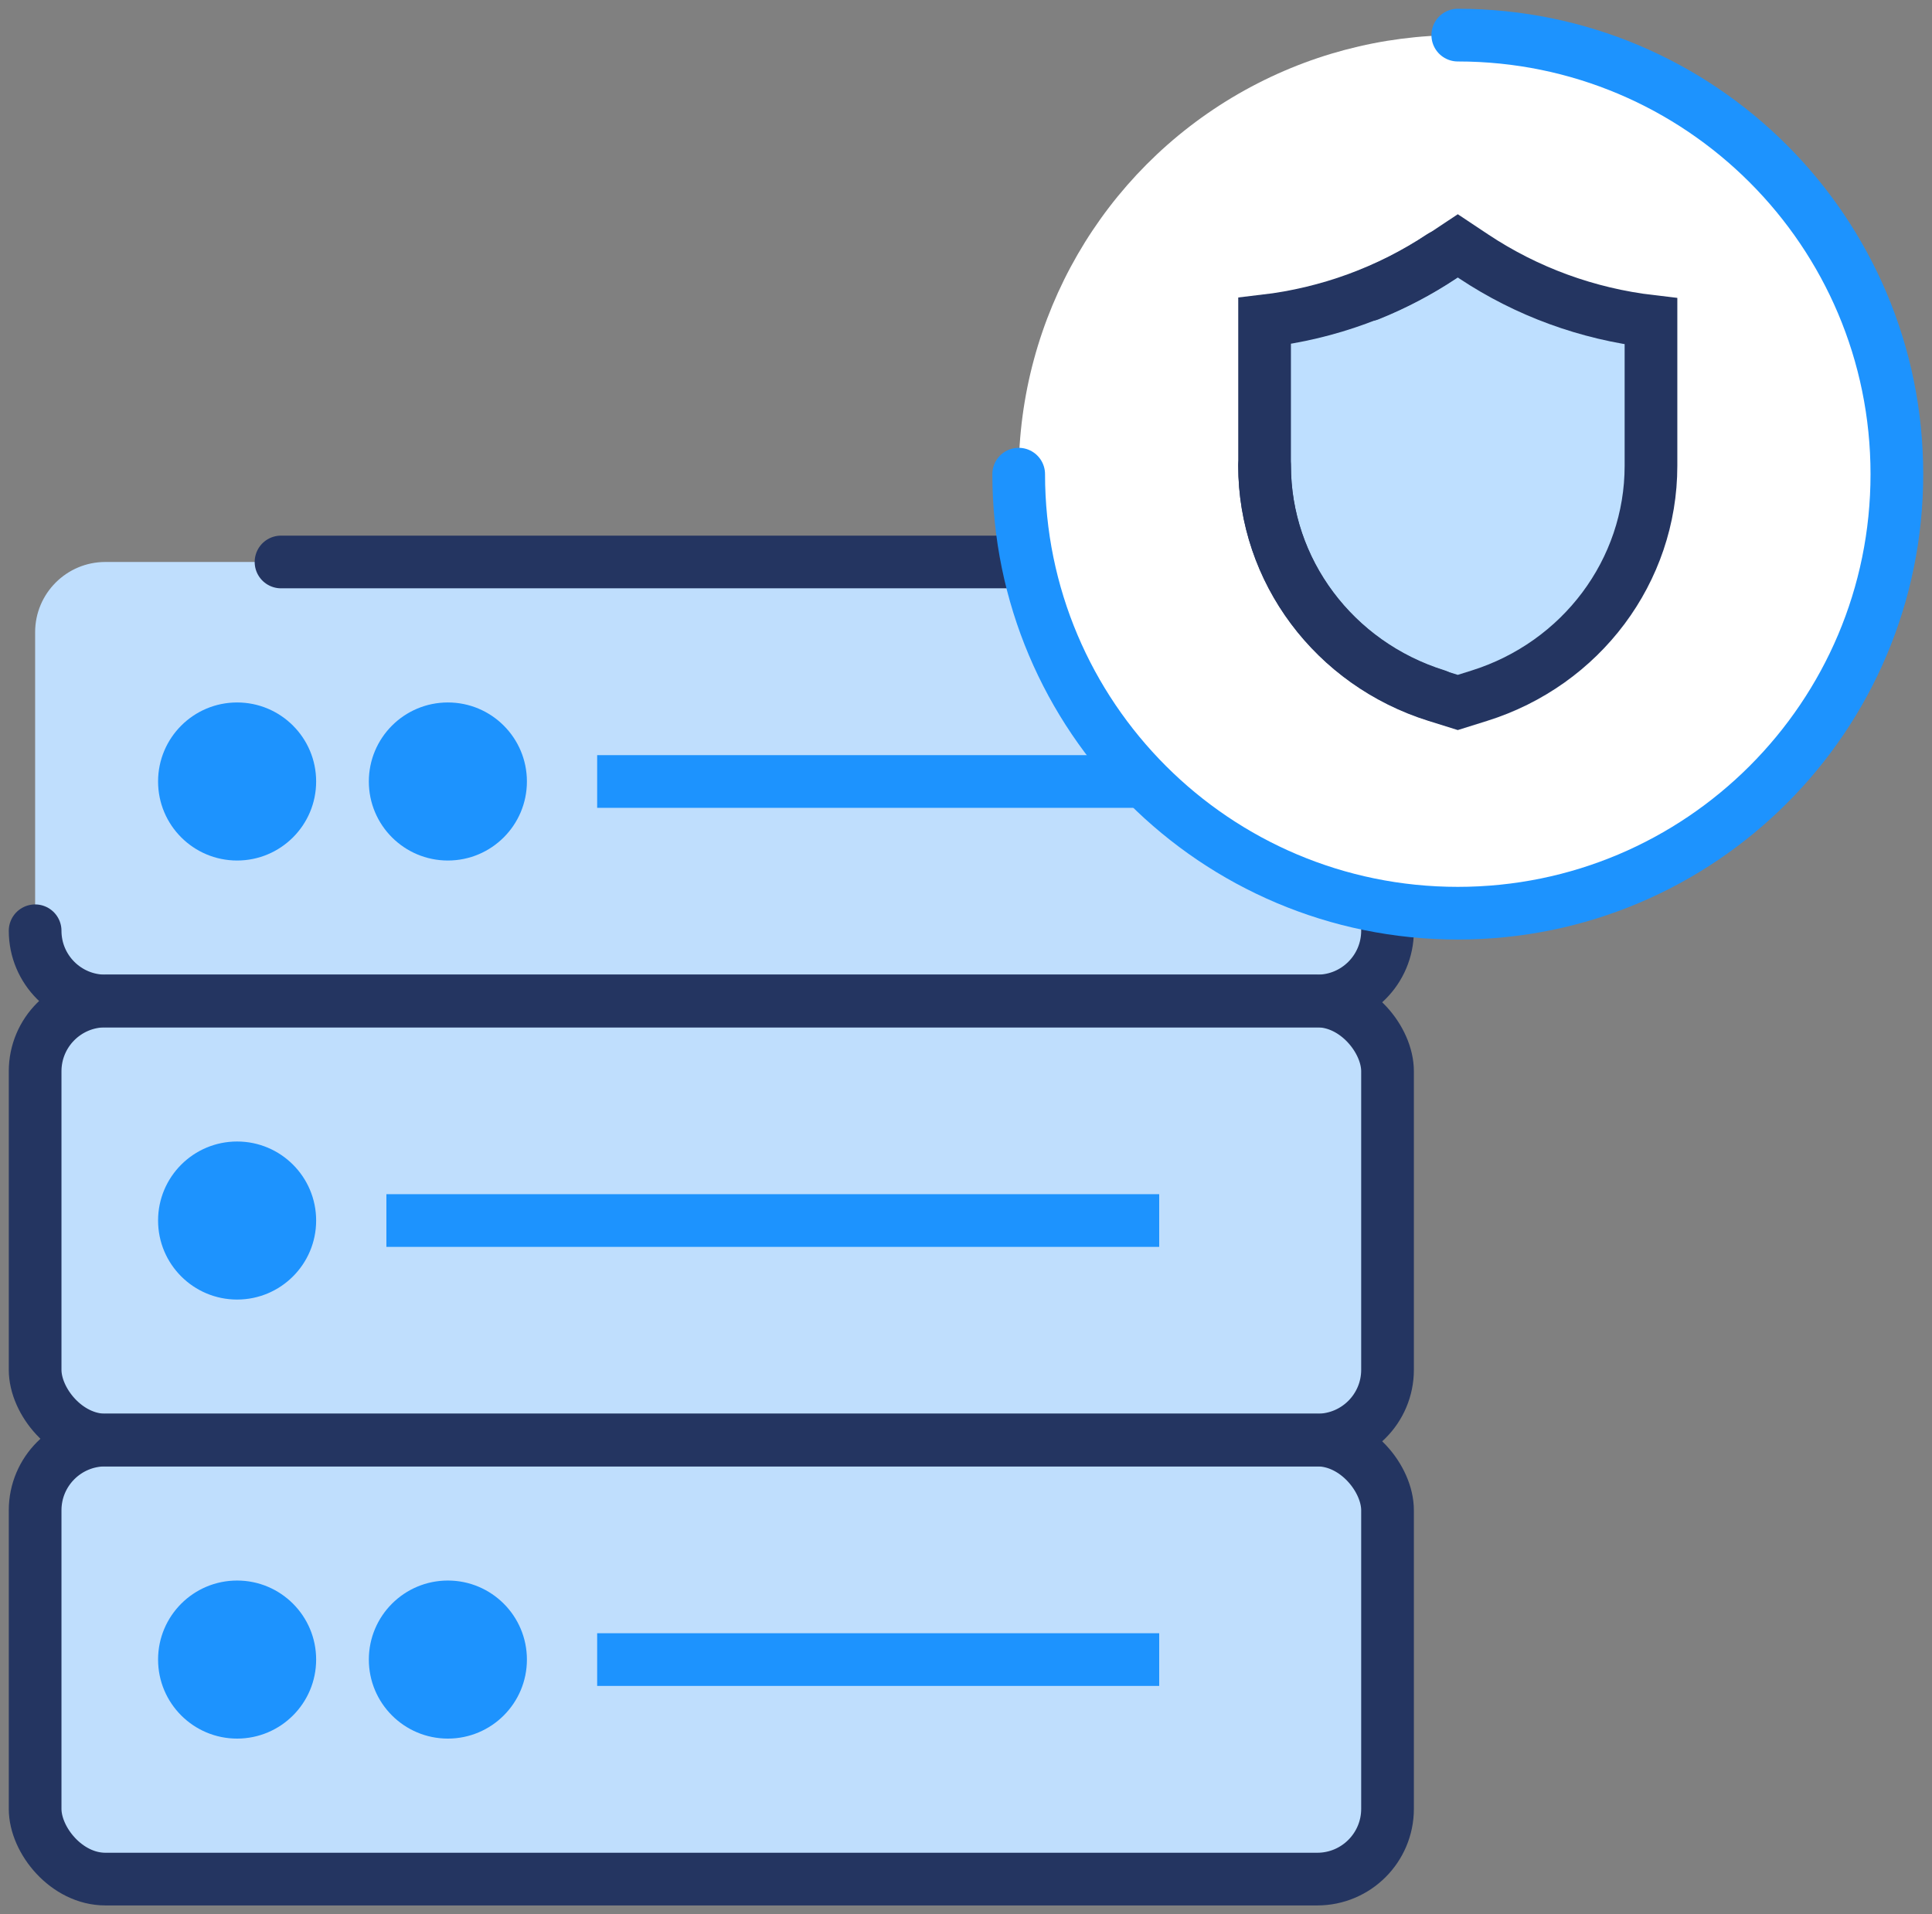
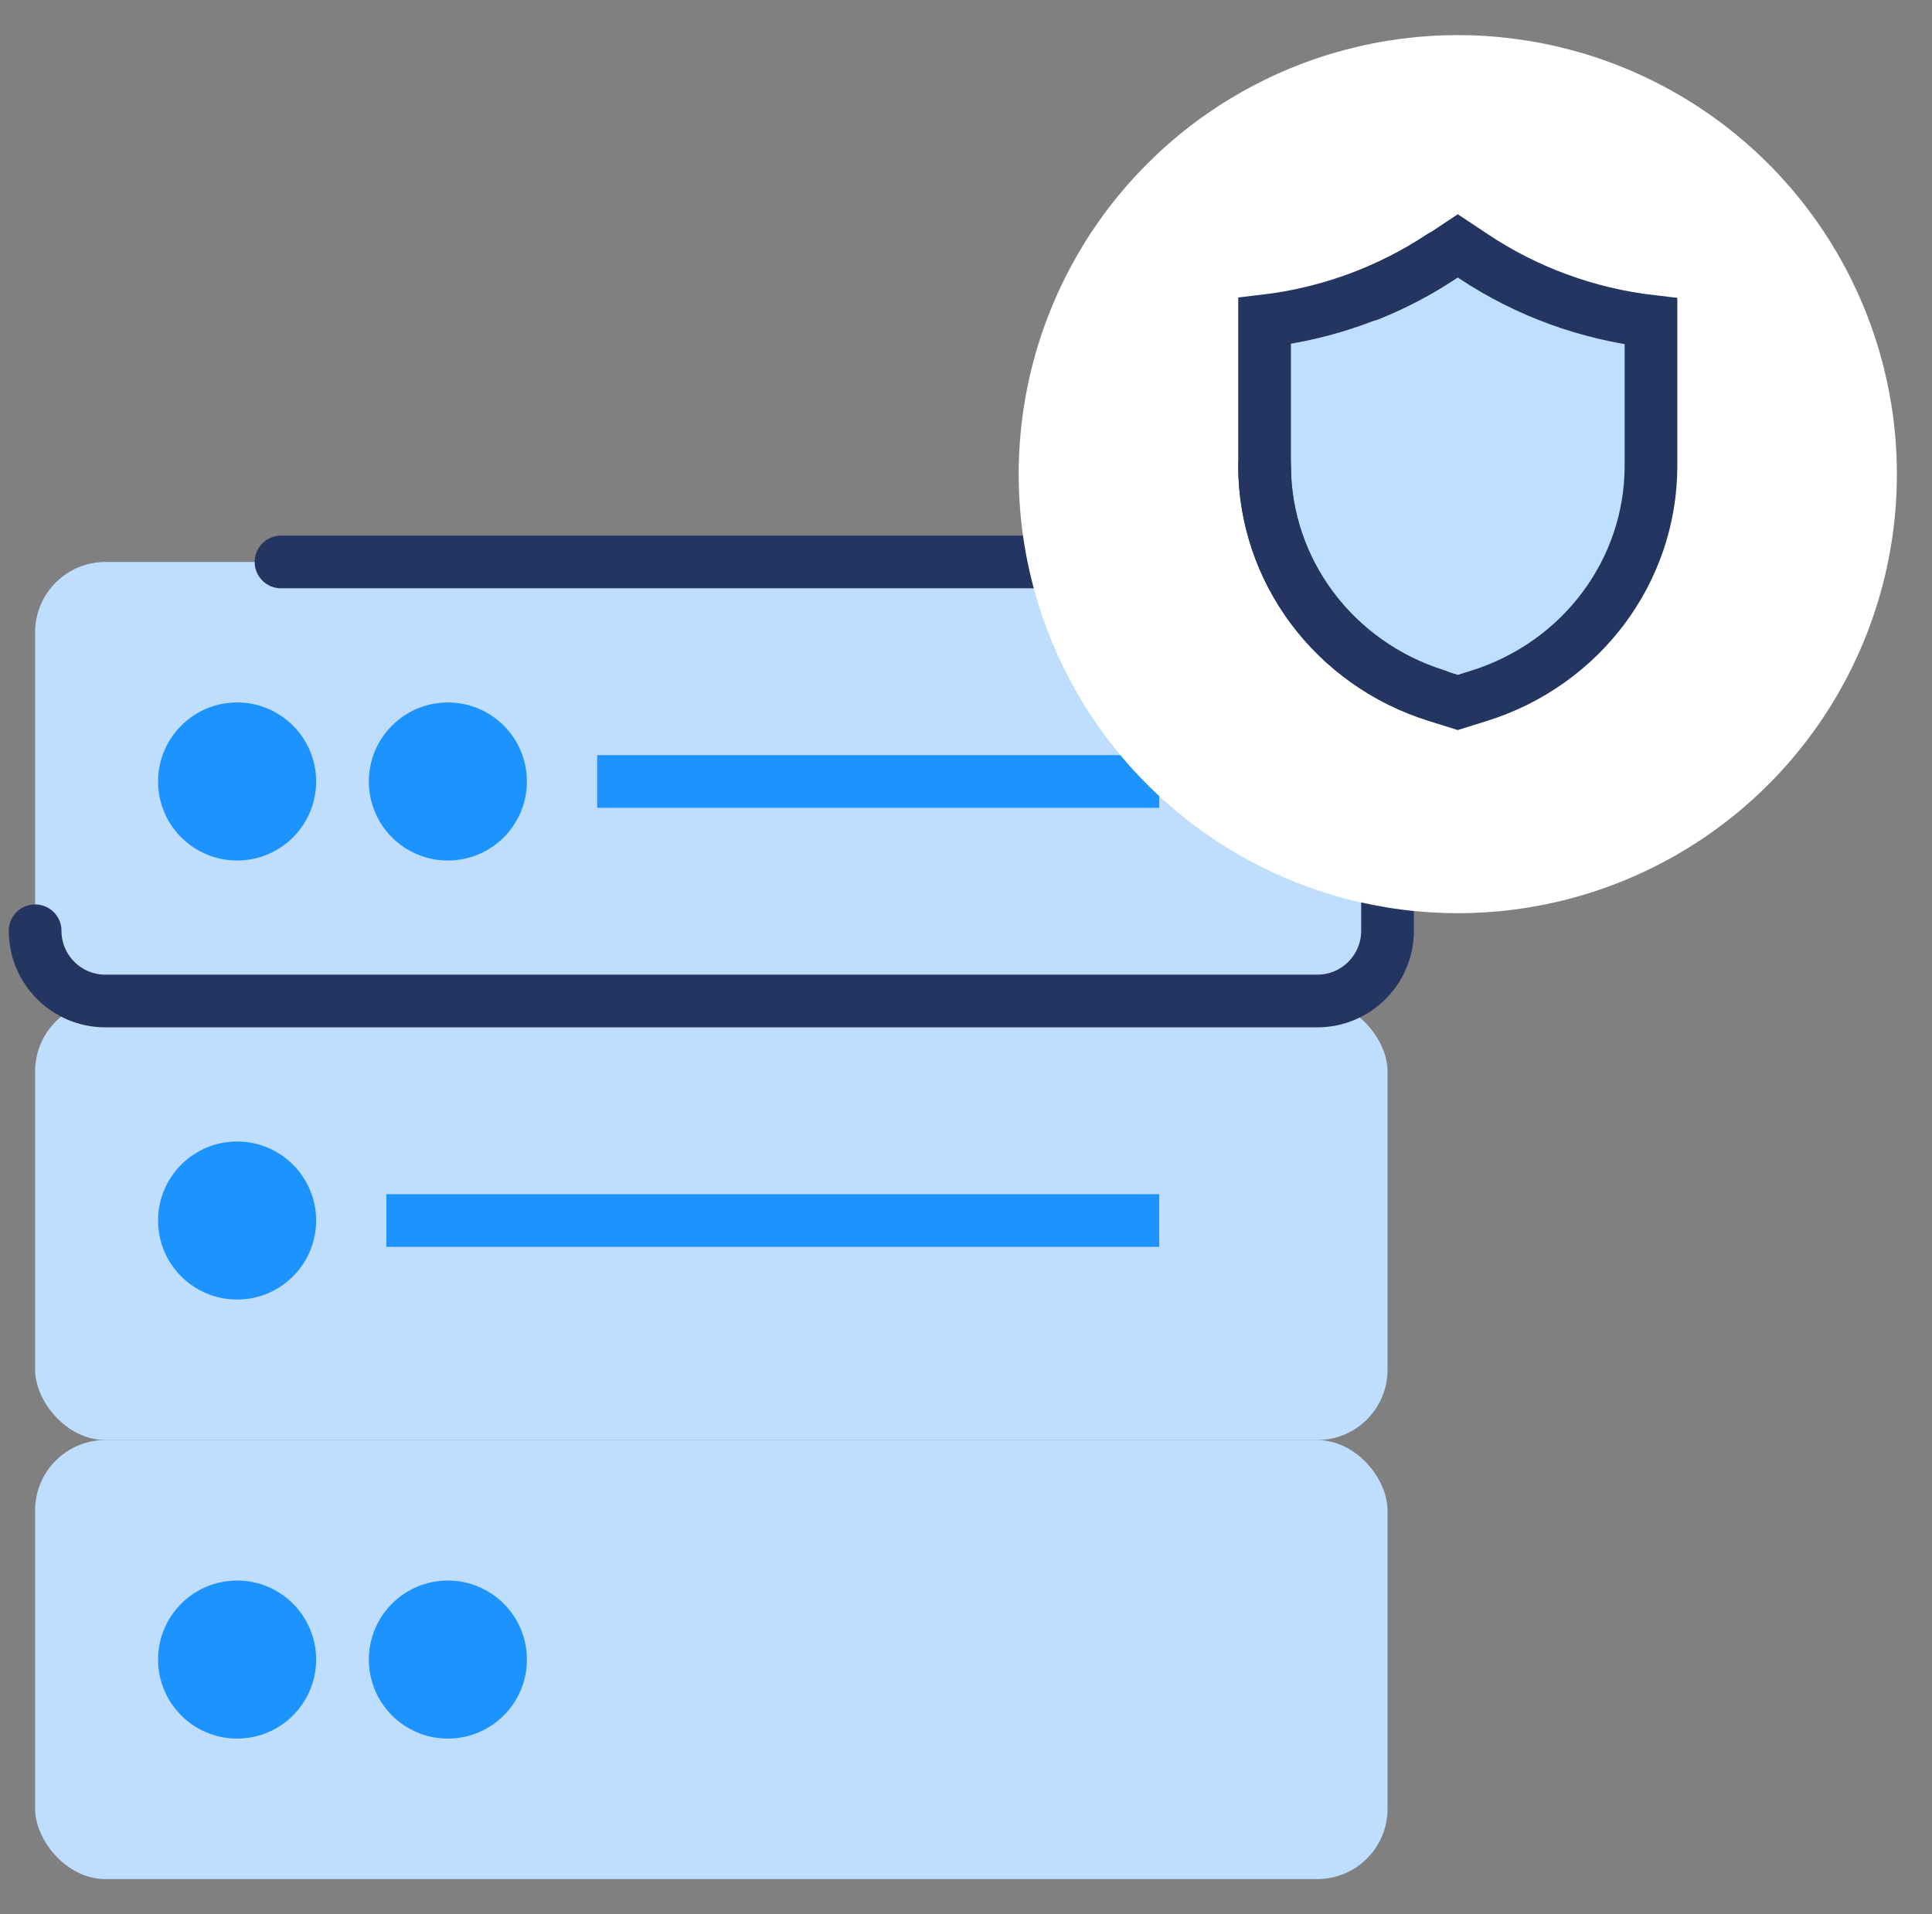
<svg xmlns="http://www.w3.org/2000/svg" width="110" height="109" viewBox="0 0 110 109" fill="none">
  <rect x="0" y="0" width="110" height="109" fill="#808080" stroke="none" />
  <rect x="2" y="32" width="77" height="25" rx="4" fill="#BFDEFD" />
  <rect x="2" y="57" width="77" height="25" rx="4" fill="#BFDEFD" />
  <rect x="2" y="82" width="77" height="25" rx="4" fill="#BFDEFD" />
  <path d="M2 53C2 55.209 3.791 57 6 57H75C77.209 57 79 55.209 79 53V36C79 33.791 77.209 32 75 32H16" stroke="#243561" stroke-width="3" stroke-linecap="round" />
-   <rect x="2" y="57" width="77" height="25" rx="4" stroke="#243561" stroke-width="3" />
-   <rect x="2" y="82" width="77" height="25" rx="4" stroke="#243561" stroke-width="3" />
  <circle cx="13.5" cy="44.5" r="4.5" fill="#1D93FE" />
  <circle cx="13.5" cy="94.5" r="4.5" fill="#1D93FE" />
  <circle cx="25.5" cy="44.5" r="4.5" fill="#1D93FE" />
  <circle cx="25.5" cy="94.5" r="4.5" fill="#1D93FE" />
  <circle cx="13.5" cy="69.5" r="4.5" fill="#1D93FE" />
  <rect x="34" y="43" width="32" height="3" fill="#1D93FE" />
-   <rect x="34" y="93" width="32" height="3" fill="#1D93FE" />
  <rect x="22" y="68" width="44" height="3" fill="#1D93FE" />
  <circle cx="83" cy="27" r="25" fill="white" />
-   <path d="M58 27C58 40.807 69.193 52 83 52C96.807 52 108 40.807 108 27C108 13.193 96.807 2 83 2" stroke="#1D93FE" stroke-width="3" stroke-linecap="round" />
  <path d="M72 18.297C75.616 17.874 79.08 16.603 82.113 14.589L83 14L83.887 14.589C86.92 16.603 90.384 17.874 94 18.297V25.037C94 31.894 89.544 37.955 83 40C76.456 37.955 72 31.894 72 25.037V18.297Z" fill="#BEDFFF" />
  <path d="M72 26.524C72 32.504 75.957 37.799 81.789 39.621L83 40L84.211 39.621C90.043 37.799 94 32.504 94 26.524C94 23.311 94 21.51 94 18.297C90.386 17.874 86.929 16.61 83.919 14.611L83 14L82.081 14.611C80.777 15.477 79.388 16.205 77.94 16.787" stroke="#243561" stroke-width="3" stroke-linecap="round" />
  <path d="M82.081 14.587C79.071 16.586 75.614 17.85 72 18.274C72 21.486 72 23.288 72 26.5C72 32.48 75.957 37.775 81.789 39.598" stroke="#243561" stroke-width="3" stroke-linecap="round" />
</svg>